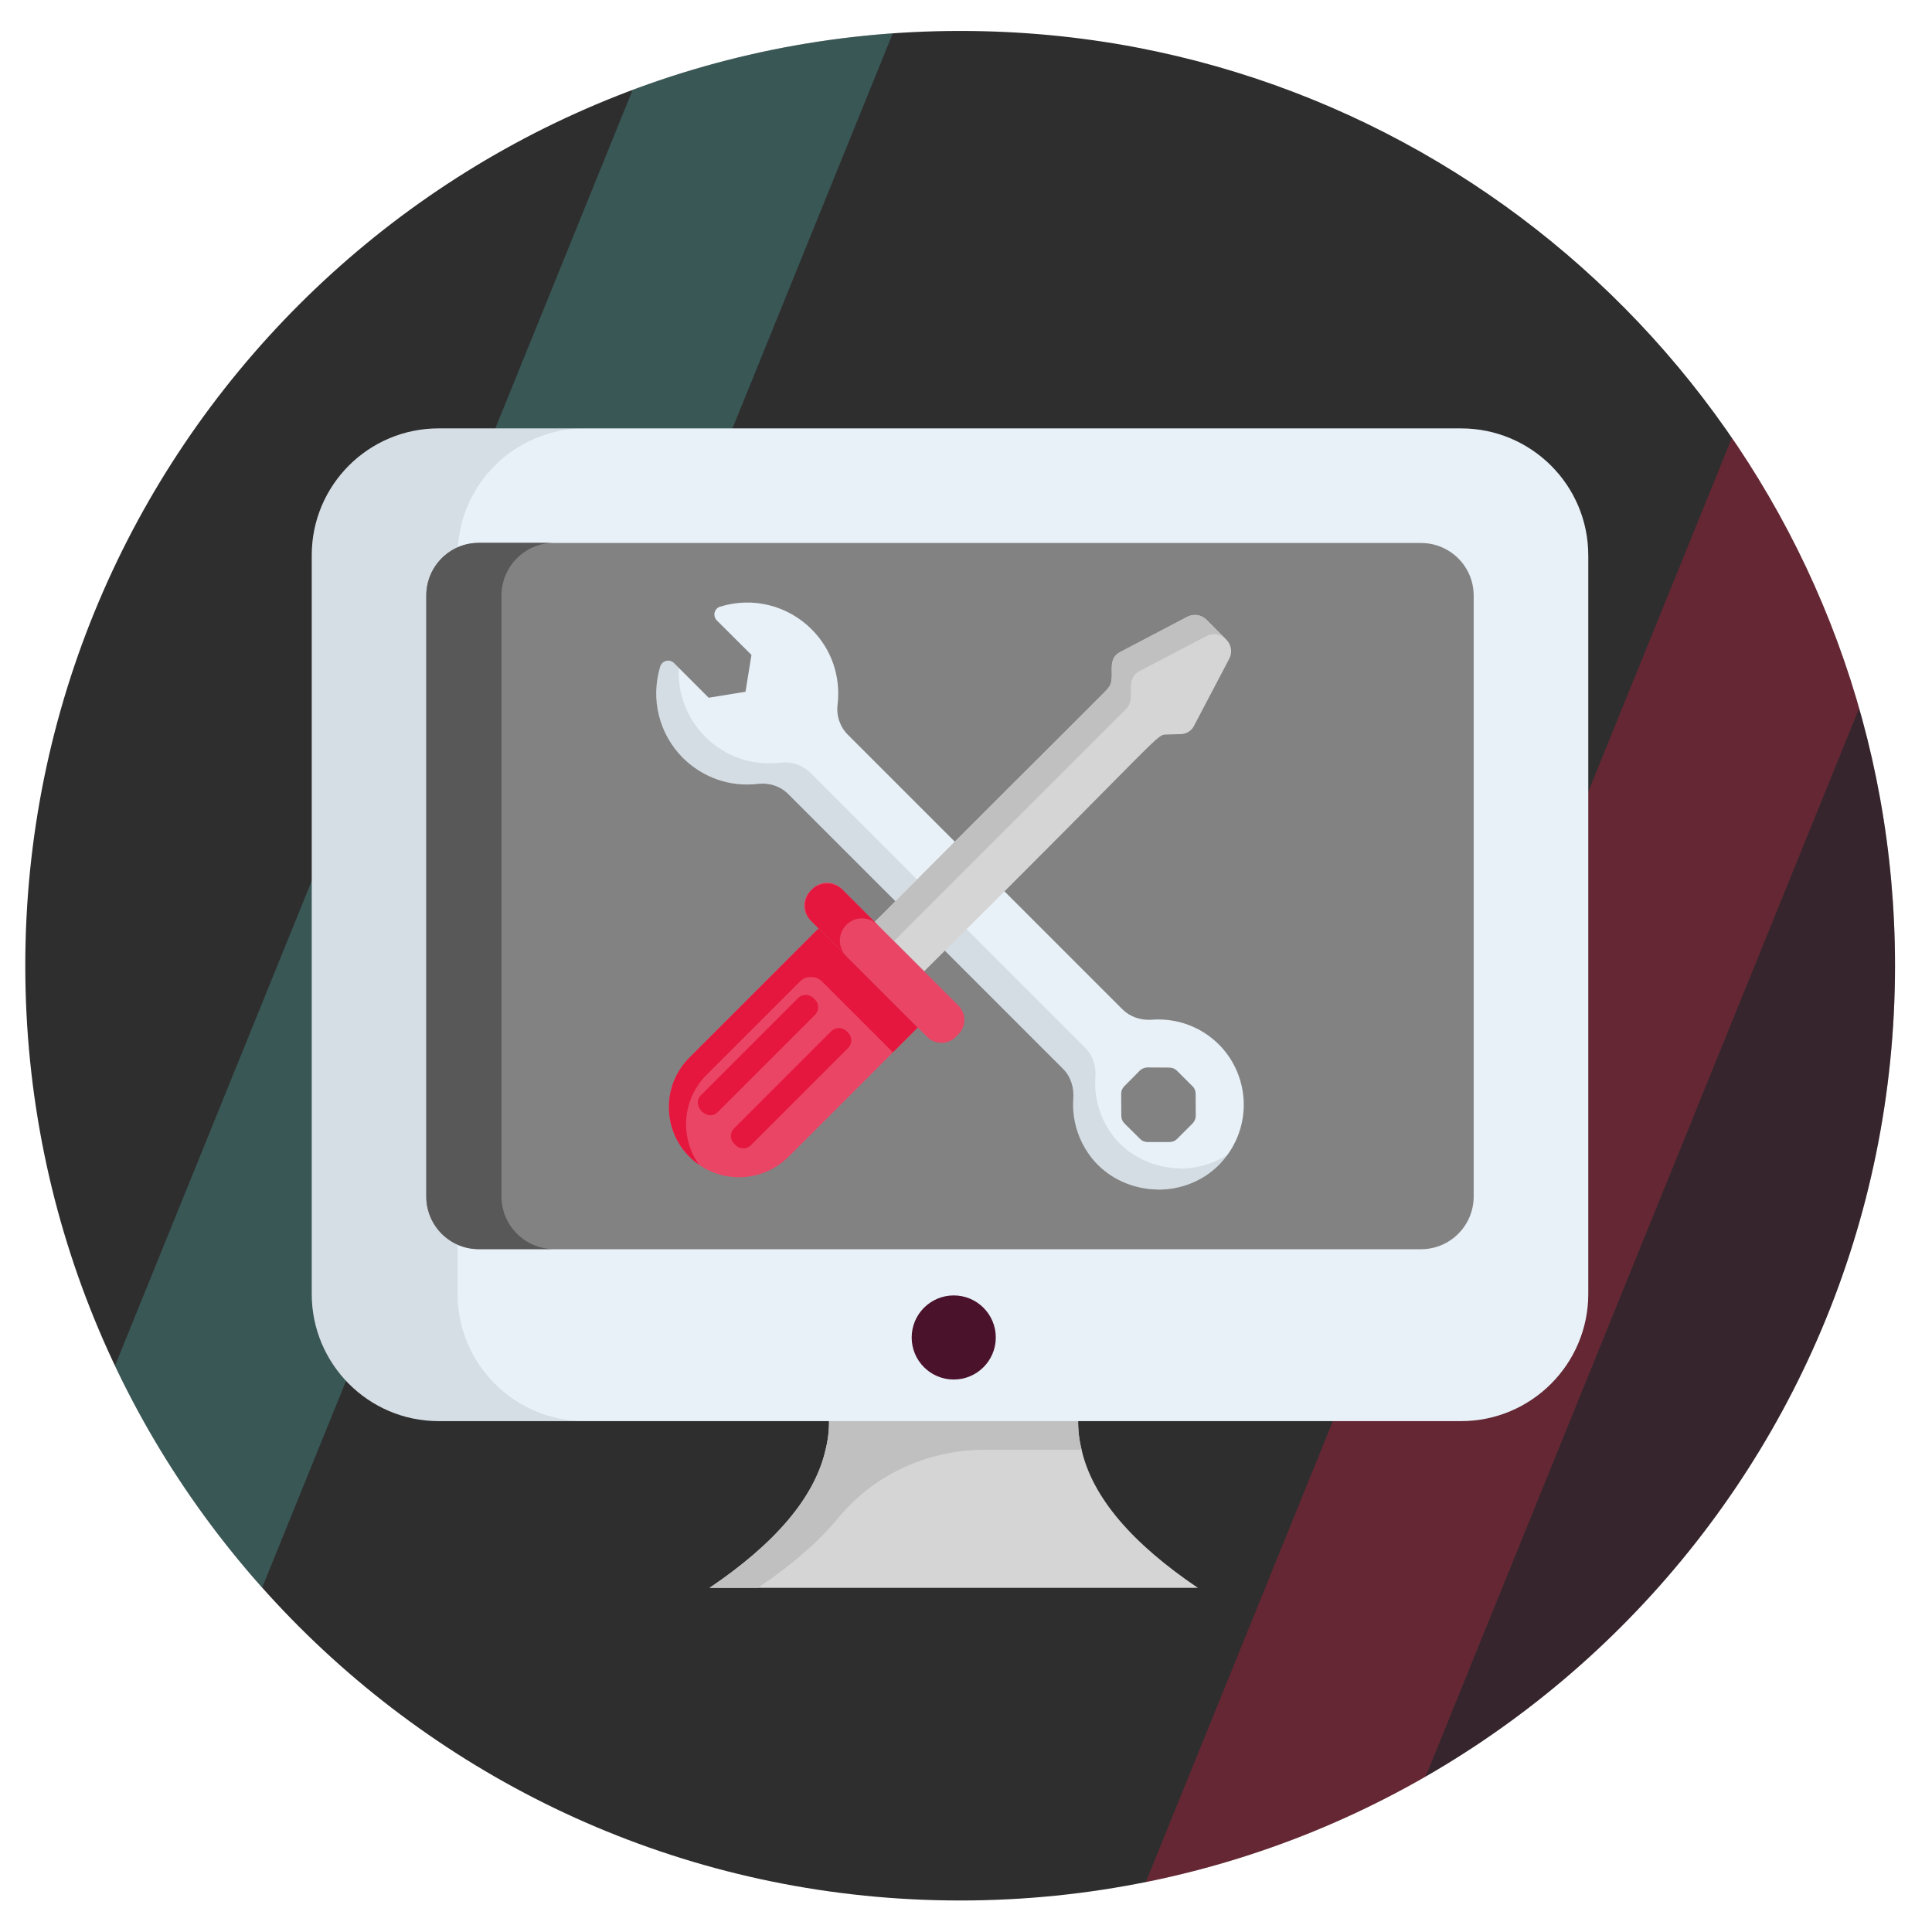
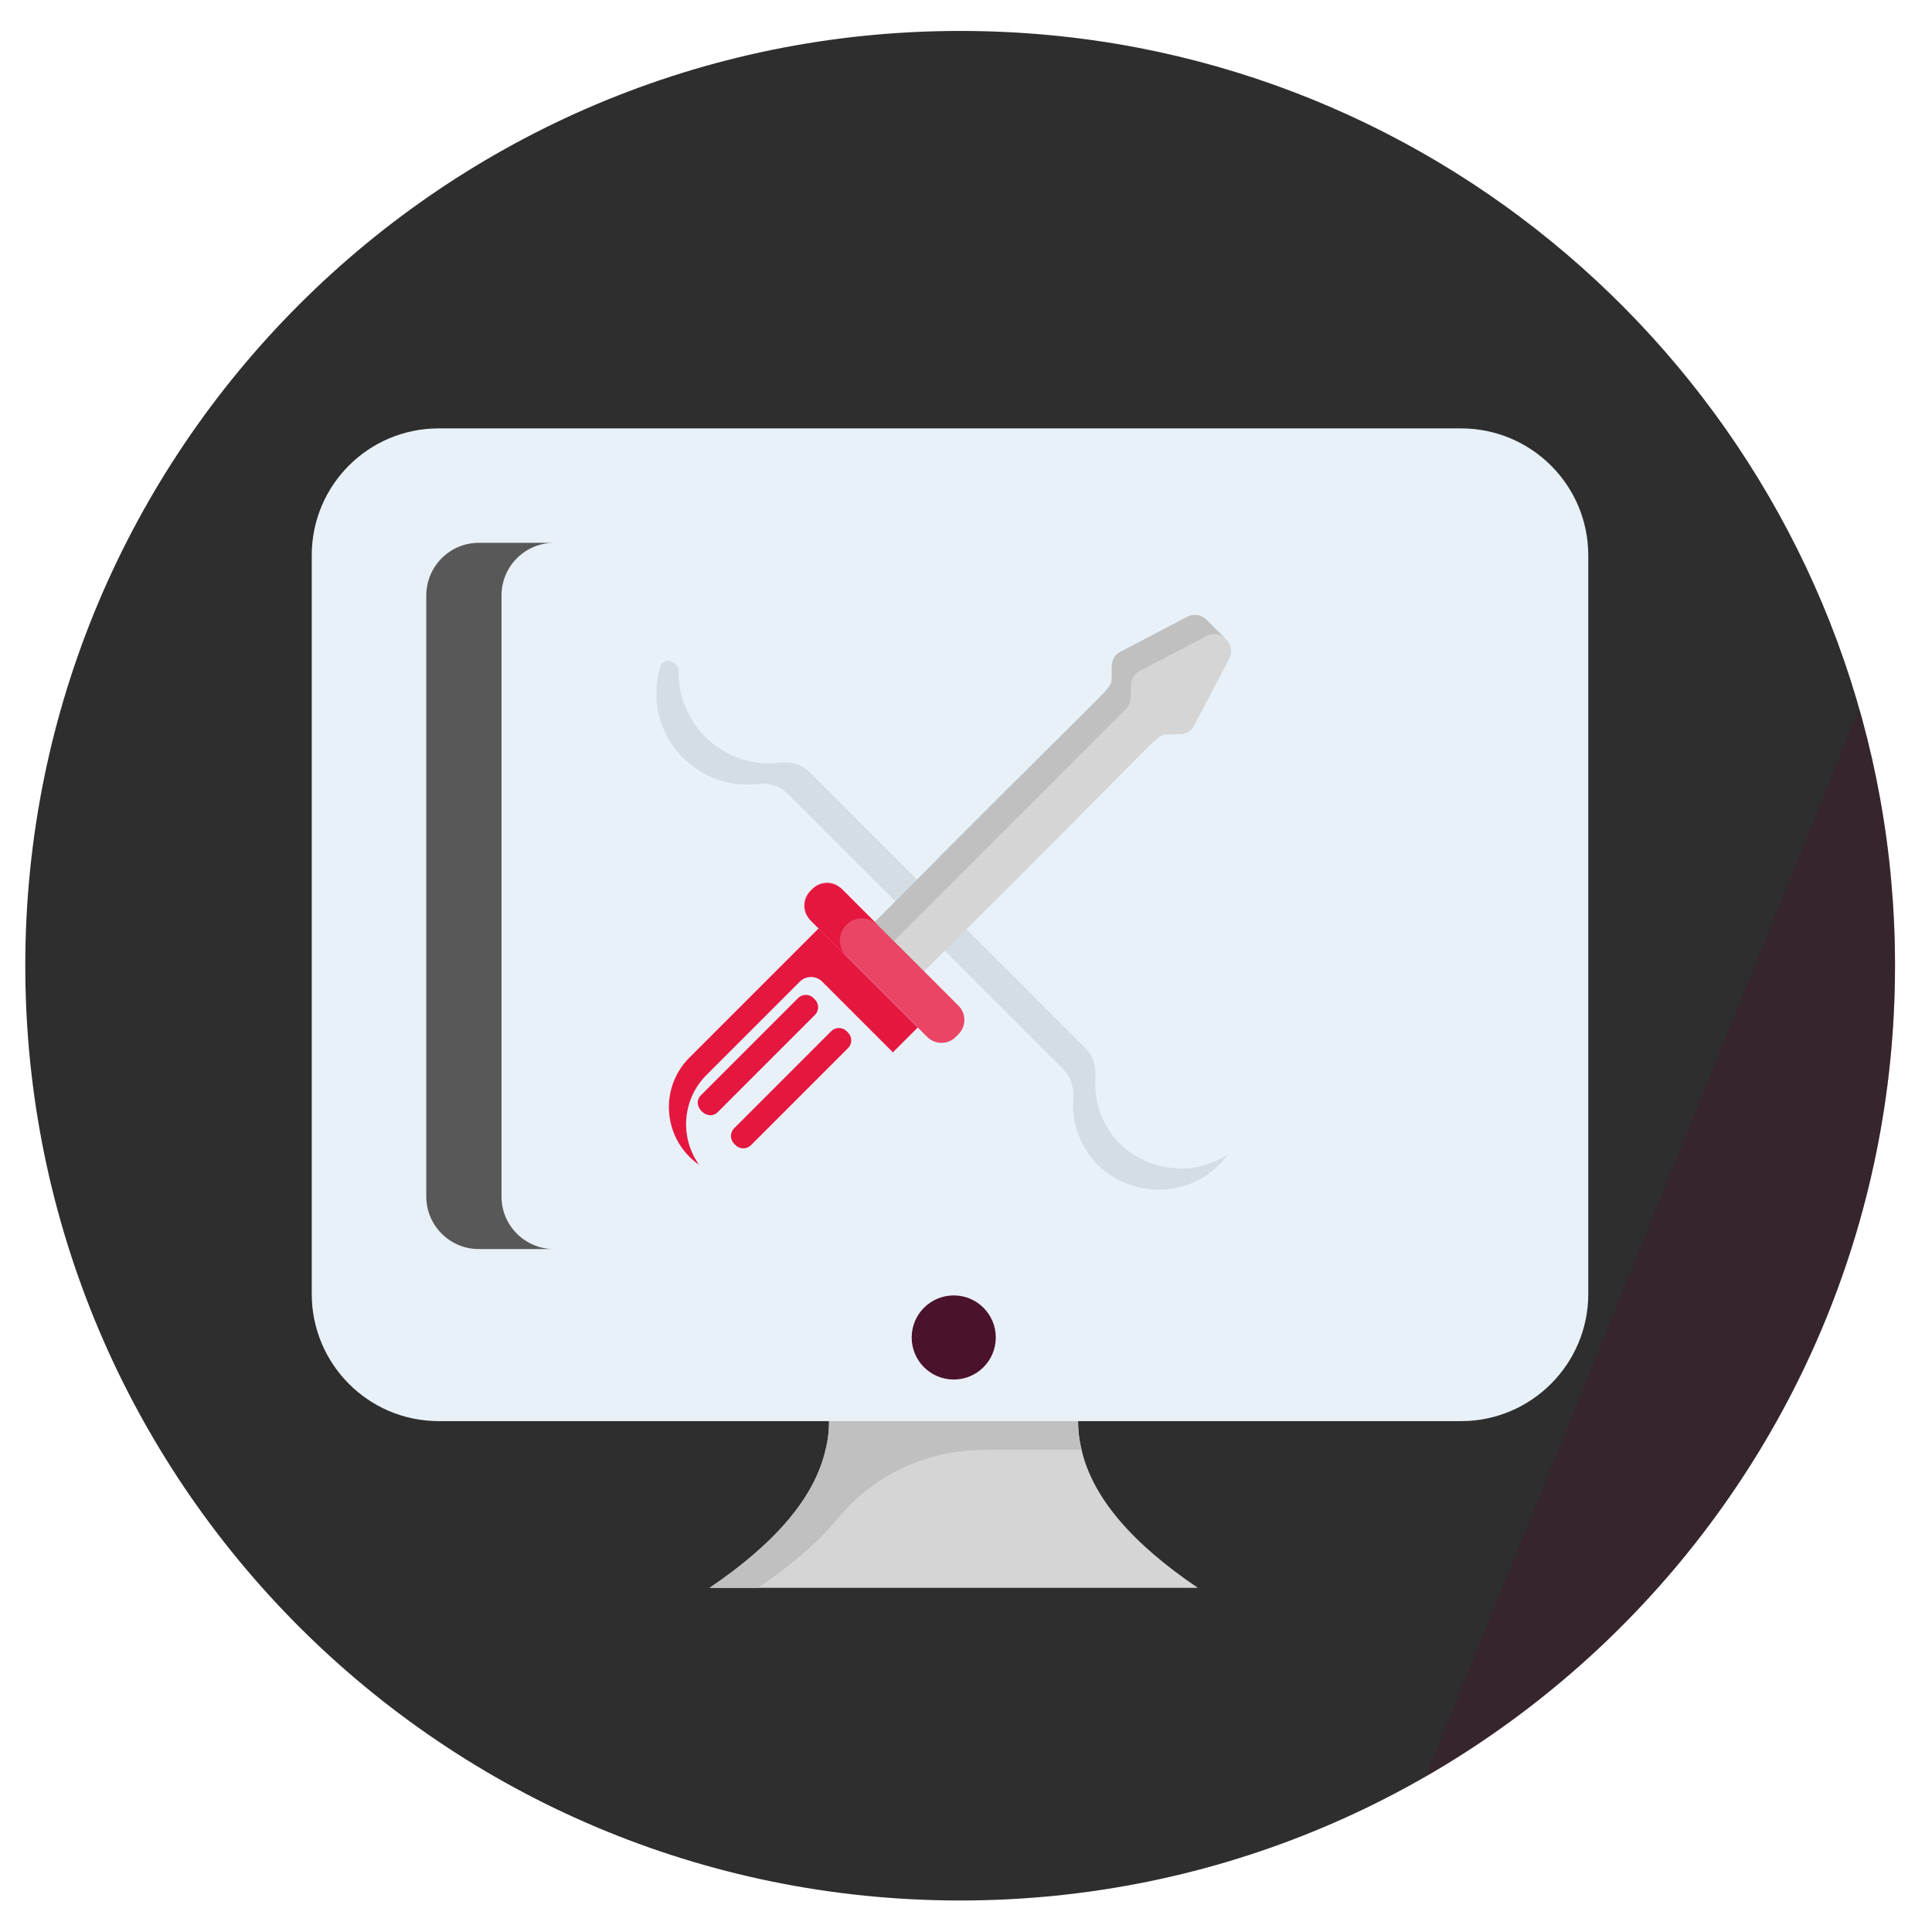
<svg xmlns="http://www.w3.org/2000/svg" id="Layer_1" viewBox="0 0 1024 1024">
  <defs>
    <style>.cls-1{fill:none;}.cls-2{clip-path:url(#clippath);}.cls-3{fill:#ea4565;}.cls-4{fill:#e8f1f8;}.cls-5{fill:silver;}.cls-6{fill:#e5173f;}.cls-7{fill:#d5d5d5;}.cls-8{fill:#54b9b3;}.cls-9{fill:#4b122c;}.cls-10{fill:#585858;}.cls-11,.cls-12{fill:#2e2e2e;}.cls-13{fill:#4a122b;}.cls-14{fill:#828282;}.cls-15,.cls-12{isolation:isolate;opacity:.1;}.cls-16{clip-path:url(#clippath-1);}.cls-17{clip-path:url(#clippath-3);}.cls-18{clip-path:url(#clippath-2);}.cls-19{opacity:.3;}</style>
    <clipPath id="clippath">
      <path class="cls-1" d="M508.9,16.4c31.5,0,62.9,2.9,93.8,8.8,228.8,43.8,401.7,245,401.7,486.6,0,273.6-221.8,495.5-495.5,495.5S13.4,785.5,13.4,511.8,235.2,16.4,508.9,16.4Z" />
    </clipPath>
    <clipPath id="clippath-1">
      <path class="cls-1" d="M-629.72,24.38c31.5,0,62.9,2.9,93.8,8.8,228.8,43.8,401.7,245,401.7,486.6,0,273.6-221.8,495.5-495.5,495.5s-495.5-221.8-495.5-495.5S-903.42,24.38-629.72,24.38Z" />
    </clipPath>
    <clipPath id="clippath-2">
      <path class="cls-1" d="M508.9-1220.65c31.5,0,62.9,2.9,93.8,8.8,228.8,43.8,401.7,245,401.7,486.6,0,273.6-221.8,495.5-495.5,495.5S13.4-451.55,13.4-725.25s221.8-495.4,495.5-495.4Z" />
    </clipPath>
    <clipPath id="clippath-3">
      <path class="cls-1" d="M-629.72-1220.65c31.5,0,62.9,2.9,93.8,8.8,228.8,43.8,401.7,245,401.7,486.6,0,273.6-221.8,495.5-495.5,495.5s-495.5-221.8-495.5-495.5,221.8-495.4,495.5-495.4Z" />
    </clipPath>
  </defs>
  <path class="cls-11" d="M508.9,16.4c31.5,0,62.9,2.9,93.8,8.8,228.8,43.8,401.7,245,401.7,486.6,0,273.6-221.8,495.5-495.5,495.5S13.4,785.5,13.4,511.8,235.2,16.4,508.9,16.4Z" />
  <g class="cls-19">
    <g class="cls-2">
      <g>
-         <polygon class="cls-8" points="372.9 -45 -76.1 1061.7 49.6 1061.7 498.6 -45 372.9 -45" />
        <g>
-           <polygon class="cls-6" points="935.6 188.5 486.5 1295.2 612.2 1295.2 1061.3 188.5 935.6 188.5" />
          <polygon class="cls-13" points="1061.3 188.5 612.2 1295.2 877.4 1295.2 1326.4 188.5 1061.3 188.5" />
        </g>
      </g>
    </g>
  </g>
  <g class="cls-19">
    <g class="cls-16">
      <polygon class="cls-13" points="-77.32 196.48 -526.42 1303.18 -261.22 1303.18 187.78 196.48 -77.32 196.48" />
    </g>
  </g>
  <g class="cls-19">
    <g class="cls-18">
      <g>
        <polygon class="cls-6" points="935.6 -1048.55 486.5 58.15 612.2 58.15 1061.3 -1048.55 935.6 -1048.55" />
        <polygon class="cls-13" points="1061.3 -1048.55 612.2 58.15 877.4 58.15 1326.4 -1048.55 1061.3 -1048.55" />
      </g>
    </g>
  </g>
  <g class="cls-19">
    <g class="cls-17">
      <polygon class="cls-13" points="-77.32 -1048.55 -526.42 58.15 -261.22 58.15 187.78 -1048.55 -77.32 -1048.55" />
    </g>
  </g>
  <g id="_56">
    <g>
      <path class="cls-7" d="M634.91,841.59H376.08c34.61-23.38,55.71-47.82,61.48-73.17,2.58-10.17,2.43-20.65-.3-31.27h136.32c-2.73,10.63-2.88,21.1-.3,31.27,5.77,25.35,27.02,49.79,61.63,73.17Z" />
      <path class="cls-5" d="M573.27,768.42h-51.34c-29.94,0-58.54,12.95-77.58,36.05-10.42,12.64-24.71,25.02-42.62,37.12h-25.65c34.61-23.38,55.71-47.82,61.48-73.17,2.58-10.17,2.43-20.65-.3-31.27h136.32c-2.73,10.63-2.88,21.1-.3,31.27Z" />
      <path class="cls-4" d="M841.82,294.32v391.5c0,37.18-30.23,67.4-67.4,67.4H232.49c-37.18,0-67.26-30.23-67.26-67.4V294.32c0-37.18,30.08-67.26,67.26-67.26H774.41c37.18,0,67.4,30.08,67.4,67.26Z" />
      <g class="cls-15">
-         <path class="cls-11" d="M309.93,753.22h-77.48c-37.18,0-67.26-30.23-67.26-67.4V294.31c0-37.18,30.08-67.26,67.26-67.26h77.48c-37.18,0-67.4,30.08-67.4,67.26v391.5c0,37.18,30.23,67.4,67.4,67.4Z" />
-       </g>
-       <path class="cls-14" d="M781.08,315.6v318.56c0,15.47-12.49,27.96-27.95,27.96H253.77c-15.47,0-27.81-12.49-27.81-27.96V315.6c0-15.33,12.35-27.81,27.81-27.81h499.35c15.47,0,27.95,12.49,27.95,27.81Z" />
+         </g>
      <path class="cls-10" d="M293.62,662.03h-39.87c-15.33,0-27.81-12.49-27.81-27.81V315.66c0-15.47,12.49-27.95,27.81-27.95h39.87c-15.33,0-27.81,12.49-27.81,27.95v318.56c0,15.33,12.49,27.81,27.81,27.81Z" />
      <circle class="cls-9" cx="505.5" cy="708.89" r="22.29" />
    </g>
    <g>
      <path class="cls-4" d="M645.95,553.53c-9.28-9.28-22.21-14.03-35.28-13.07-6.05,.48-11.76-1.51-15.75-5.5l-145.54-145.54c-4.2-4.19-6.19-10.04-5.43-16.09,1.72-14.79-3.23-29.3-13.82-39.82-12.65-12.65-31.22-17.33-48.41-11.97-1.44,.41-2.54,1.58-2.96,3.09-.34,1.44,.07,3.03,1.1,4.13l18.43,18.36-3.16,19.53-19.53,3.16-18.36-18.36c-1.1-1.1-2.68-1.51-4.13-1.17-1.51,.34-2.68,1.51-3.16,2.96-5.23,17.19-.69,35.76,12.03,48.48,10.52,10.45,25.03,15.54,39.82,13.75,6.05-.69,11.97,1.31,16.09,5.5l145.47,145.47c4.06,3.99,5.98,9.7,5.5,16.02-.83,12.17,3.37,24.34,11.62,33.49,8.11,8.87,19.87,14.17,32.32,14.51,.41,.07,.83,.07,1.24,.07,11.97,0,23.38-4.61,31.63-12.72,8.66-8.6,13.48-19.94,13.55-32.12,0-12.1-4.68-23.59-13.27-32.18Zm-13.82,41.88l-8.25,8.25c-1.1,1.1-2.54,1.65-4.06,1.65h-11.62c-1.51,0-2.96-.62-3.99-1.72l-8.25-8.18c-1.1-1.1-1.65-2.54-1.65-4.06l-.07-11.62c0-1.51,.62-2.96,1.65-3.99l8.25-8.32c1.1-1.03,2.54-1.65,4.06-1.65l11.62,.07c1.51,0,2.96,.62,3.99,1.65l8.25,8.25c1.1,1.03,1.65,2.48,1.65,3.99l.07,11.62c0,1.51-.62,2.96-1.65,4.06Z" />
      <path class="cls-12" d="M625.72,619.35c-.28,0-.71,0-1.13-.14-12.46-.28-24.2-5.66-32.41-14.44-8.21-9.2-12.46-21.37-11.61-33.54,.57-6.37-1.42-12.03-5.52-15.99l-145.36-145.5c-4.25-4.25-10.05-6.23-16.14-5.52-14.86,1.84-29.3-3.26-39.77-13.73-9.77-9.77-14.72-23.07-14.01-36.52l-2.55-2.55c-1.13-.99-2.69-1.42-4.1-1.13-1.56,.28-2.69,1.56-3.11,2.97-5.24,17.13-.71,35.81,12.03,48.41,10.47,10.47,24.91,15.57,39.77,13.87,6.09-.71,11.89,1.27,16.14,5.52l145.36,145.36c4.1,3.96,6.09,9.77,5.52,16.14-.85,12.17,3.4,24.34,11.61,33.4,8.21,8.92,19.96,14.15,32.41,14.58h1.13c12.03,0,23.5-4.53,31.7-12.74,1.84-1.84,3.54-3.68,4.95-5.8-7.22,4.67-15.85,7.36-24.91,7.36Z" />
      <g>
        <path class="cls-7" d="M463.62,488.65l26.18,26.18c128.94-127.81,122.63-125.35,128.62-125.52l7.51-.22c2.9-.08,5.52-1.72,6.87-4.29l18.72-35.63c1.77-3.36,1.14-7.48-1.55-10.17l-10.52-10.52c-2.69-2.69-6.81-3.31-10.17-1.55l-35.63,18.72c-8.25,4.33-1.15,14.11-6.86,19.82l-123.18,123.18Z" />
        <path class="cls-5" d="M649.64,338.68c-2.69-2.69-6.79-3.4-10.19-1.56l-35.67,18.68c-8.06,4.48-1.39,14.41-6.79,19.82l-123.14,123.14,15.99,15.99v.14l-26.18-26.18c127.63-128.93,125.11-122.55,125.54-128.66,.6-4.26-1.72-11.05,4.39-14.44l35.67-18.68c3.4-1.84,7.5-1.13,10.19,1.56l10.19,10.19Z" />
        <g>
-           <path class="cls-3" d="M366.46,614.1h0c-15.49-14.31-15.96-38.63-1.05-53.54l68.48-68.48,52.53,52.53-68.48,68.48c-14.11,14.11-36.83,14.55-51.48,1.01Z" />
          <g>
            <path class="cls-6" d="M435.77,520.27c-3.27-3.27-8.57-3.27-11.84,0l-49.42,49.42c-13.04,13.04-14.31,33.29-3.98,47.65-1.24-.78-2.4-1.72-3.55-2.75-15.91-14.25-16.69-38.91-1.59-54.02l68.5-68.5,52.53,52.53-13.16,13.16-37.49-37.49Z" />
            <g>
              <path class="cls-6" d="M371.54,580.46l51.46-51.46c2.26-2.26,5.91-2.26,8.17,0l.77,.77c2.26,2.26,2.26,5.91,0,8.17l-51.46,51.46c-5.46,5.46-14.41-3.48-8.94-8.94Z" />
              <path class="cls-6" d="M389.87,606.96l-.77-.77c-2.26-2.26-2.26-5.91,0-8.17l51.46-51.46c2.26-2.26,5.91-2.26,8.17,0l.77,.77c2.26,2.26,2.26,5.91,0,8.17l-51.46,51.46c-2.26,2.26-5.91,2.26-8.17,0Z" />
            </g>
          </g>
        </g>
        <path class="cls-3" d="M491.43,549.6l-62.07-62.07c-4.18-4.18-4.18-10.96,0-15.14l1.43-1.43c4.18-4.18,10.96-4.18,15.14,0l62.07,62.07c4.18,4.18,4.18,10.96,0,15.14l-1.43,1.43c-4.18,4.18-10.96,4.18-15.14,0Z" />
        <path class="cls-6" d="M448.56,506.77l-18.5-18.5c-4.56-4.56-4.56-11.98,.05-16.59,4.56-4.56,11.98-4.56,16.54,0l18.5,18.5c-4.56-4.56-11.98-4.56-16.54,0-4.61,4.61-4.61,12.03-.05,16.59Z" />
      </g>
    </g>
  </g>
</svg>